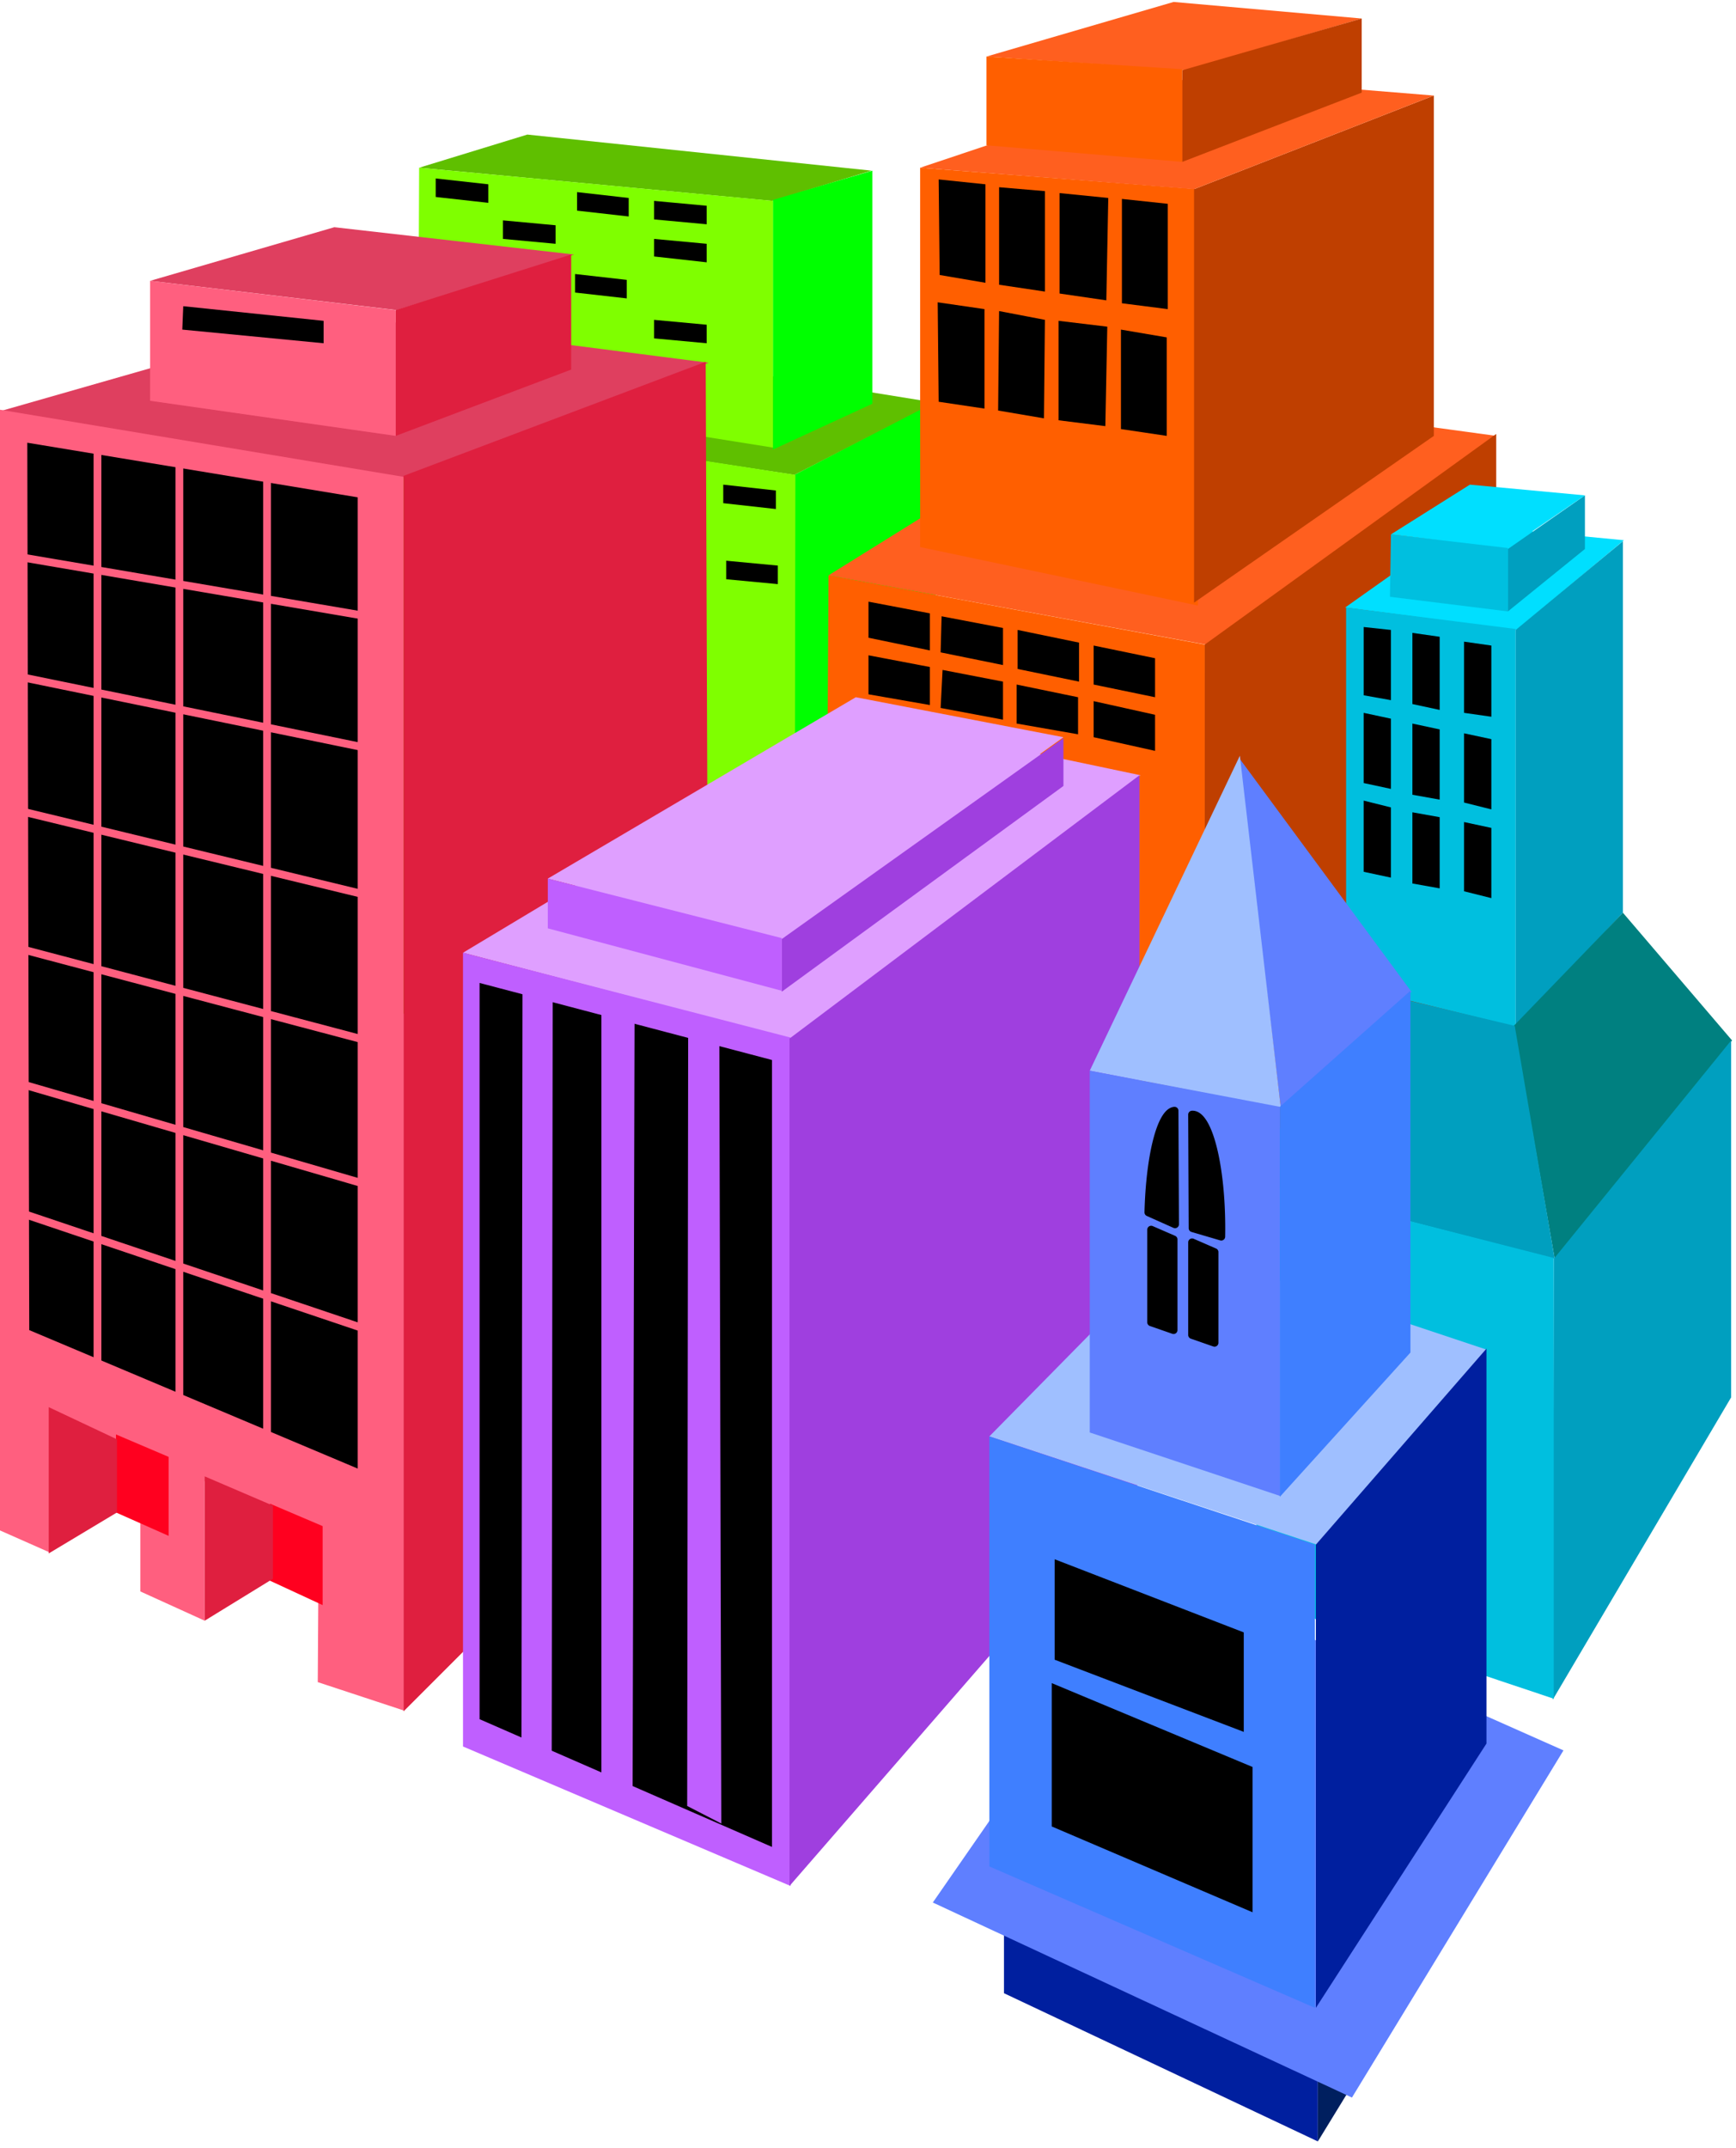
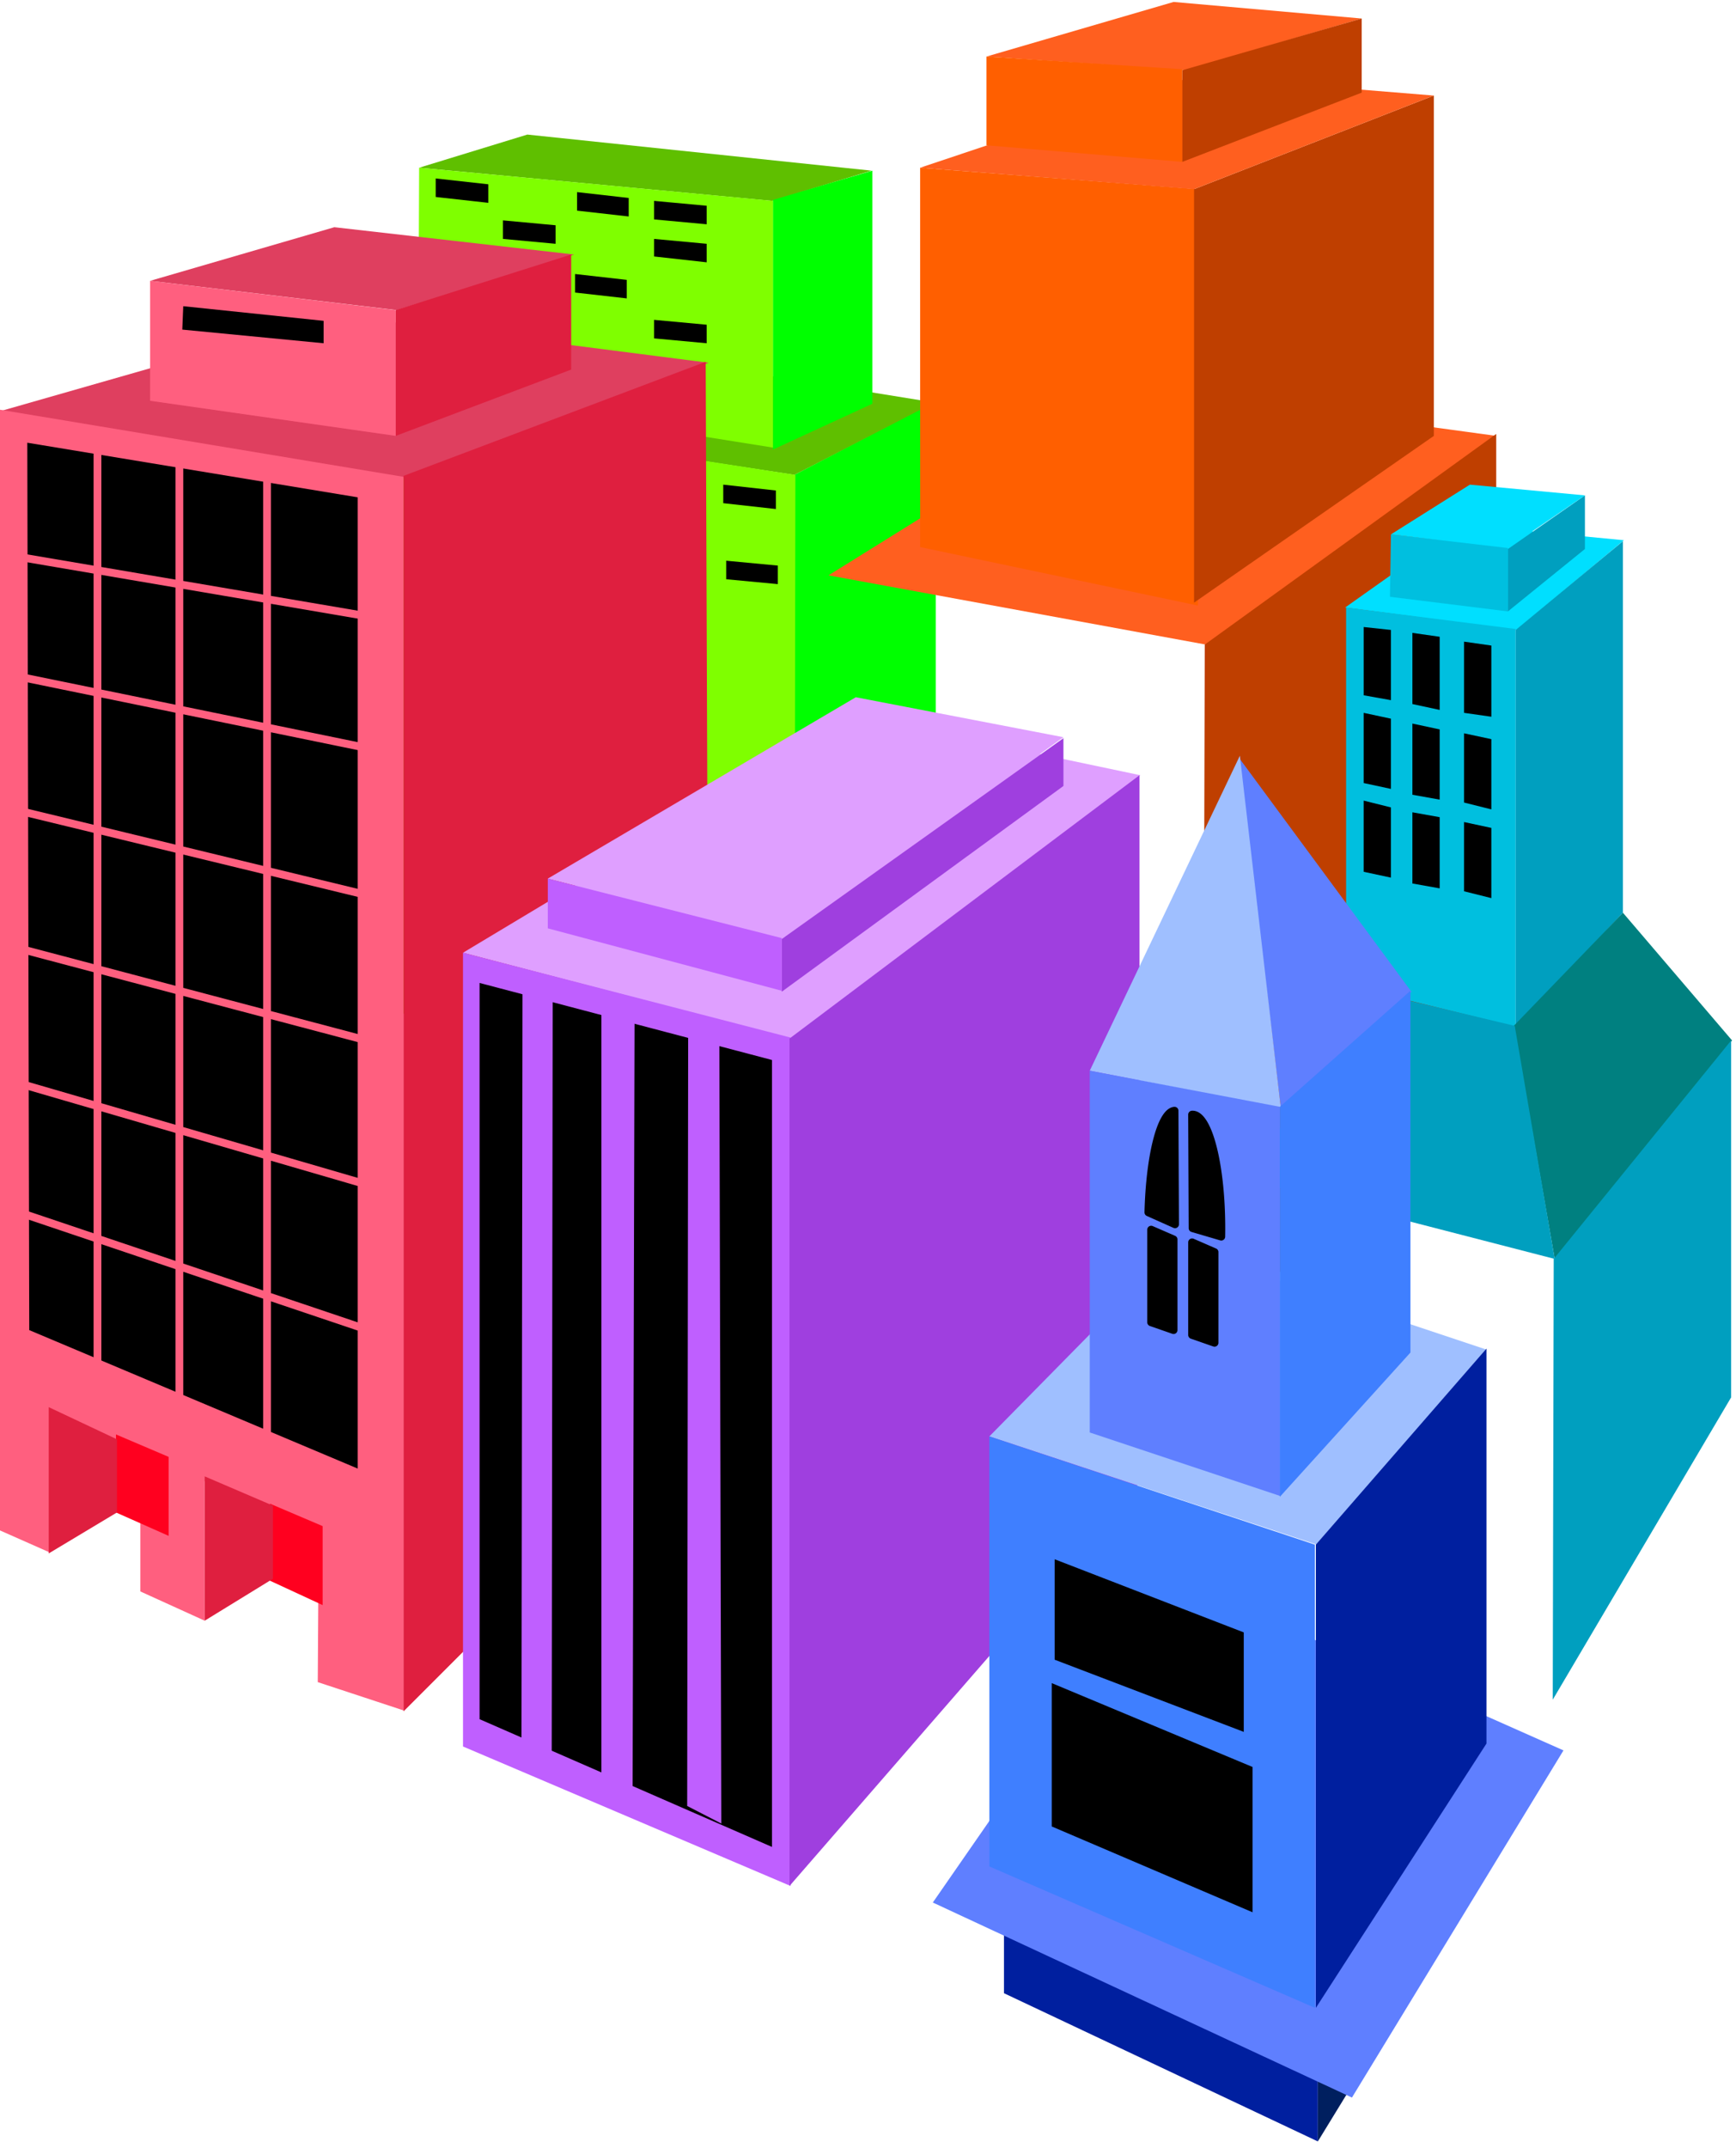
<svg xmlns="http://www.w3.org/2000/svg" width="296.833" height="367.167" fill-rule="evenodd" stroke-linecap="round" preserveAspectRatio="none" viewBox="0 0 1781 2203">
  <style>.pen2{stroke:none}.brush5{fill:#0f0}.brush6{fill:#7fff00}.brush7{fill:#000}.brush8{fill:#ff5f1f}.brush9{fill:#ff5f00}.brush10{fill:#bf3f00}.brush11{fill:#00dfff}.brush12{fill:#00bfdf}.brush13{fill:#009fbf}.brush15{fill:#df3f5f}.brush16{fill:#ff5f7f}.brush17{fill:#df1f3f}.brush18{fill:#ff001f}.brush19{fill:#df9fff}.brush20{fill:#bf5fff}.brush21{fill:#9f3fdf}.brush22{fill:#001f9f}.brush24{fill:#5f7fff}.brush25{fill:#9fbfff}</style>
  <path d="m815 487 145-74-402-65-156 76 413 63zM430 172l362 34 102-31-353-37-111 34z" class="pen2" style="fill:#5fbf00" />
  <path d="m793 205 102-30v239l-102 47V205z" class="pen2 brush5" />
  <path d="m430 172 363 34v253l-364-58 1-229z" class="pen2 brush6" />
  <path d="m960 412-145 75v635l145-91V412z" class="pen2 brush5" />
  <path d="m402 423 414 64-1 635-413-85V423z" class="pen2 brush6" />
  <path d="m447 183 54 6v19l-54-6v-19zm69 43 54 5v19l-54-5v-19zm76-29 53 6v19l-53-6v-19zm79 9 54 5v19l-54-5v-19zm0 39 54 5v19l-54-6v-18zm-81 36 53 6v19l-53-6v-19zm81 47 54 5v19l-54-5v-19zm71 169 54 6v19l-54-6v-19zm3 78 53 5v19l-53-5v-19z" class="pen2 brush7" />
  <path d="m850 590 387 71 298-214-373-51-312 194z" class="pen2 brush8" />
  <path d="m944 172 285 22v427l-285-60V172z" class="pen2 brush9" />
  <path d="M1225 194v424l246-171V98l-246 96z" class="pen2 brush10" />
  <path d="m944 172 281 22 246-96-246-20-281 94zm68-114 204 14 181-53-193-17-192 56z" class="pen2 brush8" />
  <path d="m1012 58 201 13v95l-201-17V58z" class="pen2 brush9" />
  <path d="M1213 72v94l184-71V19l-184 53zm322 373-299 216-2 717 301-280V445z" class="pen2 brush10" />
-   <path d="m850 590 386 71v717l-390-128 4-660z" class="pen2 brush9" />
-   <path d="m963 184 48 5v101l-47-8-1-98zm62 8 47 4v103l-47-7V192zm62 6 50 5-2 105-48-7V198zm64 6 47 5v108l-47-6V204zM962 310l48 7v102l-47-7-1-102zm63 9 47 9-1 101-47-8 1-102zm61 10 50 6-2 102-48-6V329zm64 9 47 8v101l-47-7V338zM966 632l63 12v38l-64-13 1-37zm78 14 63 13v40l-63-13v-40zm78 16 63 13v40l-63-13v-40zm-231-45 63 12v38l-63-13v-37zm76 70 62 12v39l-64-12 2-39zm76 15 63 13v38l-63-11v-40zm79 17 63 14v37l-63-14v-37zm-231-47 63 12v39l-63-11v-40z" class="pen2 brush7" />
  <path d="m1380 623 176 23 110-92-166-16-120 85z" class="pen2 brush11" />
  <path d="m1427 548 120 13v66l-121-15 1-64z" class="pen2 brush12" />
  <path d="M1547 563v64l79-64v-55l-79 55z" class="pen2 brush13" />
  <path d="m1427 548 120 14 79-54-118-11-81 51z" class="pen2 brush11" />
  <path d="m1381 623 174 22v408l-174-43V623z" class="pen2 brush12" />
  <path d="m1555 646 110-91v381l-110 117V646z" class="pen2 brush13" />
  <path d="m1665 936-112 116 42 239 182-224-112-131z" class="pen2" style="fill:teal" />
  <path d="m1378 1010 176 42 41 239-306-79 89-202z" class="pen2 brush13" />
  <path d="m1594 1291 182-224v366l-183 310 1-452z" class="pen2 brush13" />
-   <path d="m1289 1212 305 78v452l-305-102v-428z" class="pen2 brush12" />
  <path d="m1399 643 28 3v72l-28-5v-70zm50 6 28 4v75l-28-6v-73zm53 9 28 4v73l-28-4v-73zm-103 73 28 6v72l-28-6v-72zm50 11 28 6v72l-28-5v-73zm53 10 28 6v72l-28-7v-71zm-103 69 28 7v72l-28-6v-73zm50 12 28 5v73l-28-5v-73zm53 10 28 6v72l-28-7v-71z" class="pen2 brush7" />
  <path d="m-1 422 415 68 313-118-382-49-346 99z" class="pen2 brush15" />
  <path d="m-1 420 415 69v1265l-88-29 1-160-117-46v143l-66-30v-142l-93-42v144l-52-23V420z" class="pen2 brush16" />
  <path d="m414 488 310-117 4 1070-314 314V488z" class="pen2 brush17" />
  <path d="M277 1542v79l54 25v-81l-54-23z" class="pen2 brush18" />
  <path d="M210 1514v148l70-43v-75l-70-30z" class="pen2 brush17" />
  <path d="M119 1471v80l54 24v-81l-54-23z" class="pen2 brush18" />
  <path d="M50 1443v150l70-42v-75l-70-33z" class="pen2 brush17" />
  <path d="m28 454 339 56v996L30 1364l-2-910z" class="pen2 brush7" />
  <path fill="none" d="m16 1242 371 125M13 1109l371 108M21 973l363 96M18 831l363 88M25 695l356 73M13 570l364 62M100 451v962m84-945v985m90-971v1002" style="stroke:#ff5f7f;stroke-width:8;stroke-linejoin:round" />
  <path d="m154 288 253 30 182-57-246-28-189 55z" class="pen2 brush15" />
  <path d="m406 318 180-57v118l-180 68V318z" class="pen2 brush17" />
  <path d="M406 318v129l-252-36V288l252 30z" class="pen2 brush16" />
  <path d="m188 314 144 15v23l-145-14 1-24z" class="pen2 brush7" />
  <path d="m475 977 336 88 359-270-290-61-405 243z" class="pen2 brush19" />
  <path d="m475 977 336 87v870l-336-143V977z" class="pen2 brush20" />
  <path d="M810 1065v869l359-413V795l-359 270z" class="pen2 brush21" />
  <path d="m562 901 241 62 288-207-213-41-316 186z" class="pen2 brush19" />
  <path d="m802 963 289-206v49l-289 211v-54z" class="pen2 brush21" />
  <path d="M802 962v54l-240-64v-51l240 61z" class="pen2 brush20" />
  <path d="m492 1008 300 79v807l-300-131v-755z" class="pen2 brush7" />
  <path d="m536 1018-1 772 31 12 1-776-31-8zm81 17v786l32 15 2-789-34-12zm89 28-1 789 35 18-2-800-32-7z" class="pen2 brush20" />
  <path d="M1030 1979v65l322 152v-68l-322-149z" class="pen2 brush22" />
  <path d="M1352 2128v68l180-294v-55l-180 281z" class="pen2" style="fill:#001f5f" />
  <path d="m957 1951 430 200 217-356-412-183-235 339z" class="pen2 brush24" />
  <path d="m1351 1584 174-200-318-106-192 195 336 111z" class="pen2 brush25" />
  <path d="m1271 777 43 359 134-119-177-240z" class="pen2 brush24" />
  <path d="m1272 775 42 361-196-38 154-323z" class="pen2 brush25" />
  <path d="m1118 1098 195 37v399l-195-65v-371z" class="pen2 brush24" />
  <path d="m1313 1135 134-119v371l-134 148v-400zm-298 338 334 111v475l-334-145v-441z" class="pen2" style="fill:#3f7fff" />
  <path d="m1350 1584 175-201v405l-175 271v-475z" class="pen2 brush22" />
  <path d="m1223.5 1259.5 29.419 8.653a29.5 116.5 0 0 0-29.937-125.135Zm-18-4-.518-116.48a27.5 116.5 0 0 0-26.83 104.26Zm-24.5 5.5v95l23 8v-93l-23-10zm42 13v95l23 8v-93l-23-10z" class="brush7" style="stroke:#000;stroke-width:8;stroke-linejoin:round" />
  <path d="M1079 1726v147l206 88v-149l-206-86zm3-127v103l194 74v-102l-194-75z" class="pen2 brush7" />
</svg>